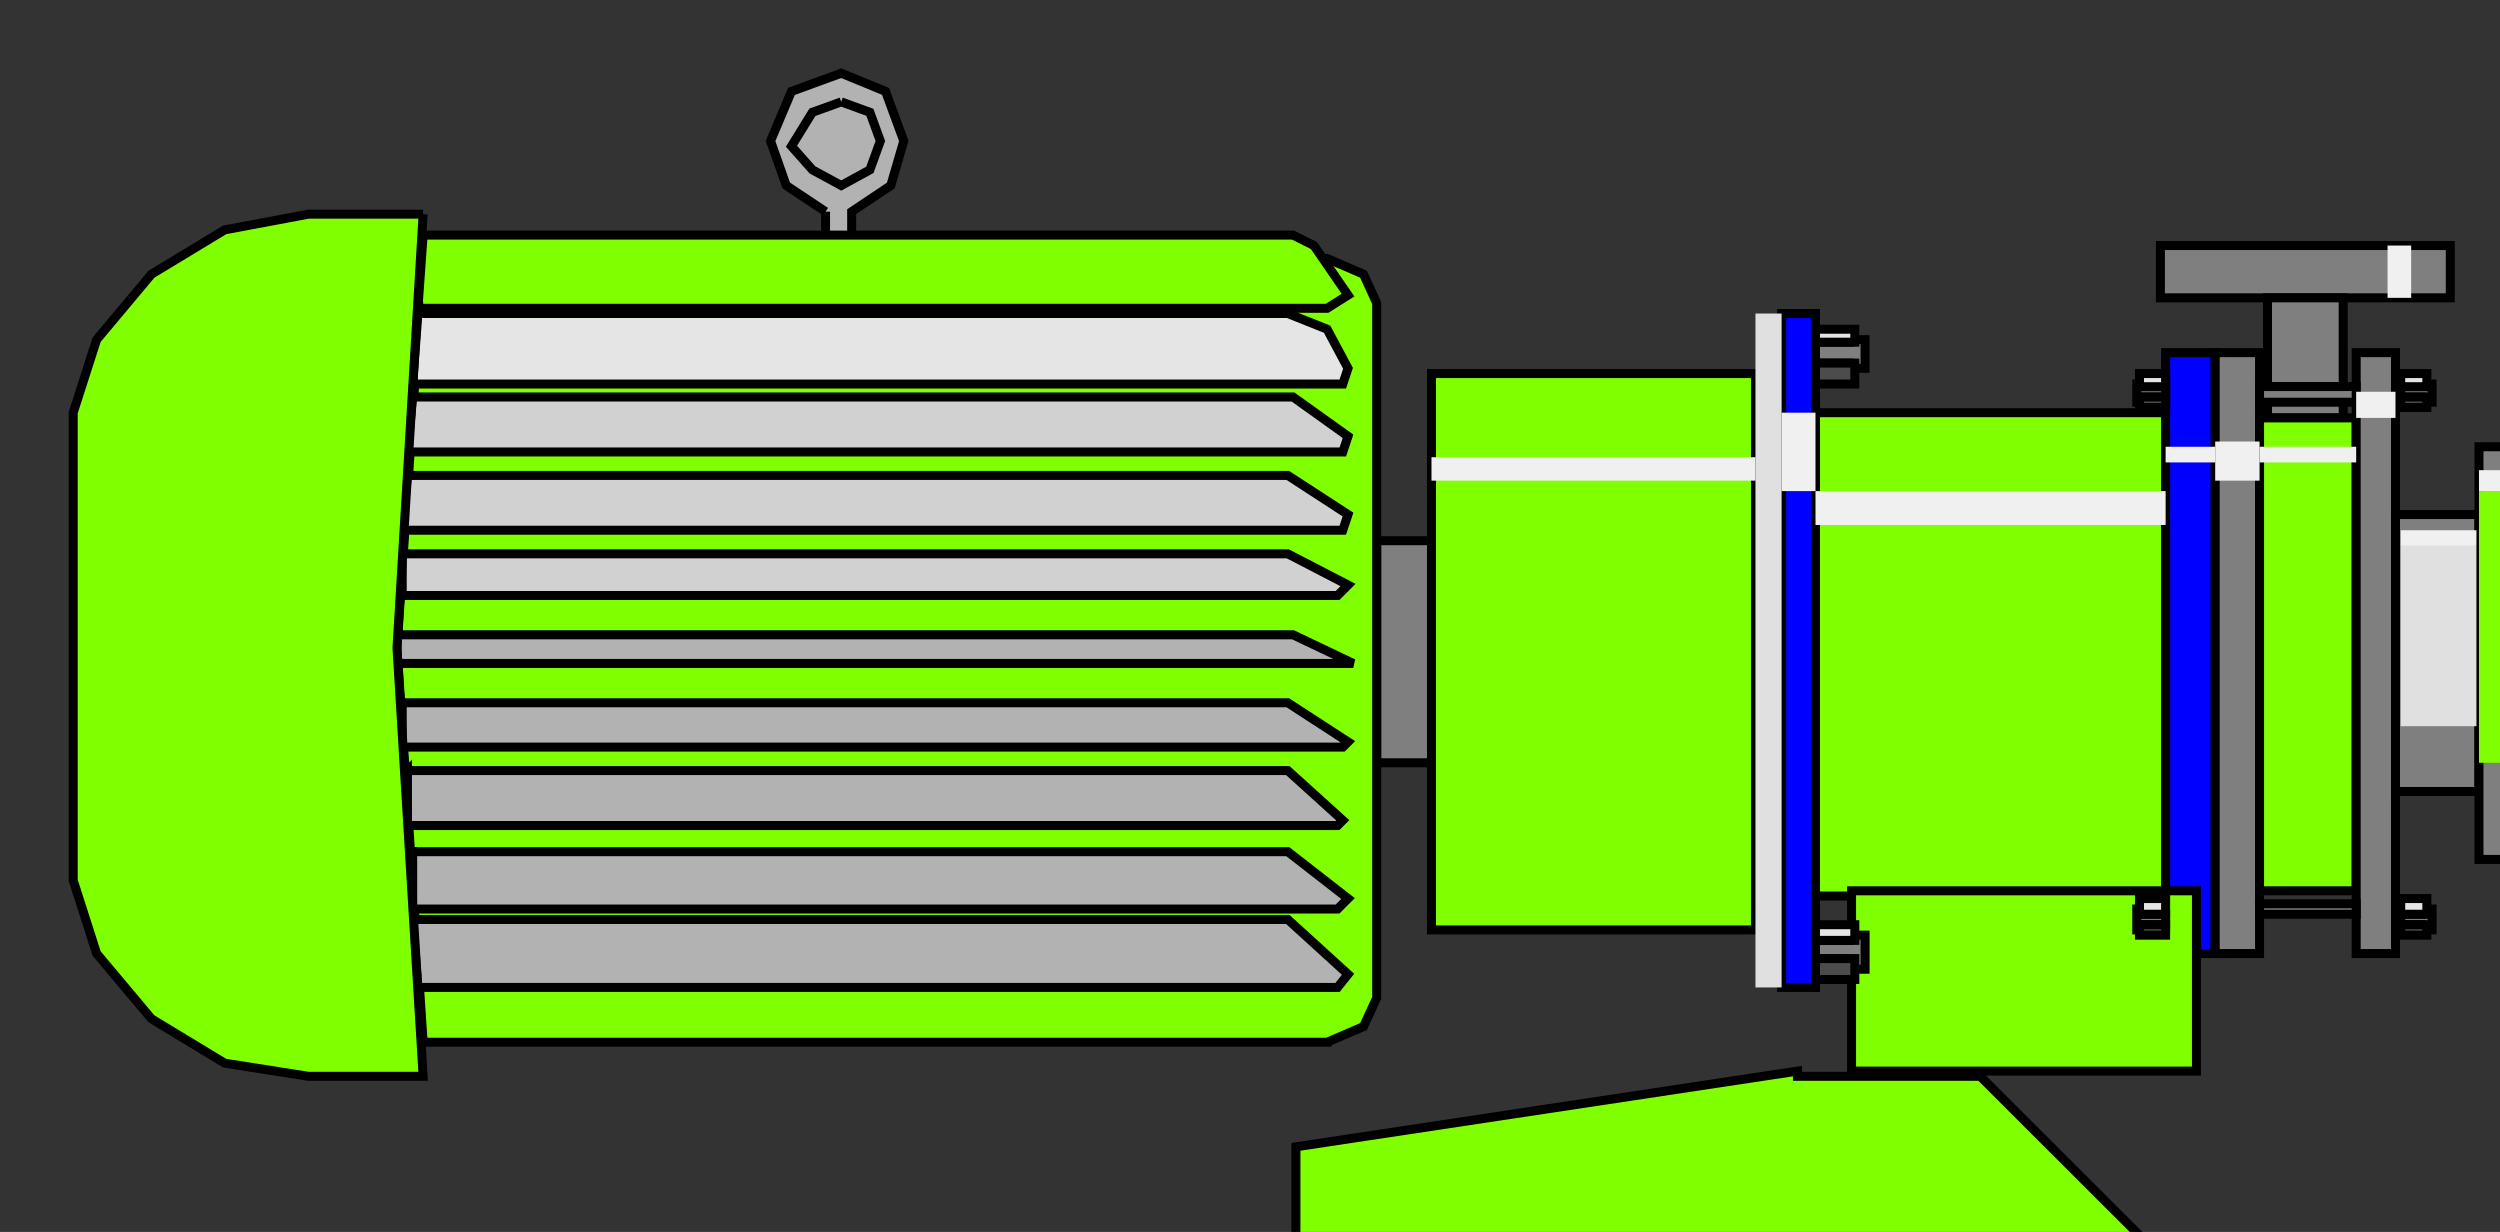
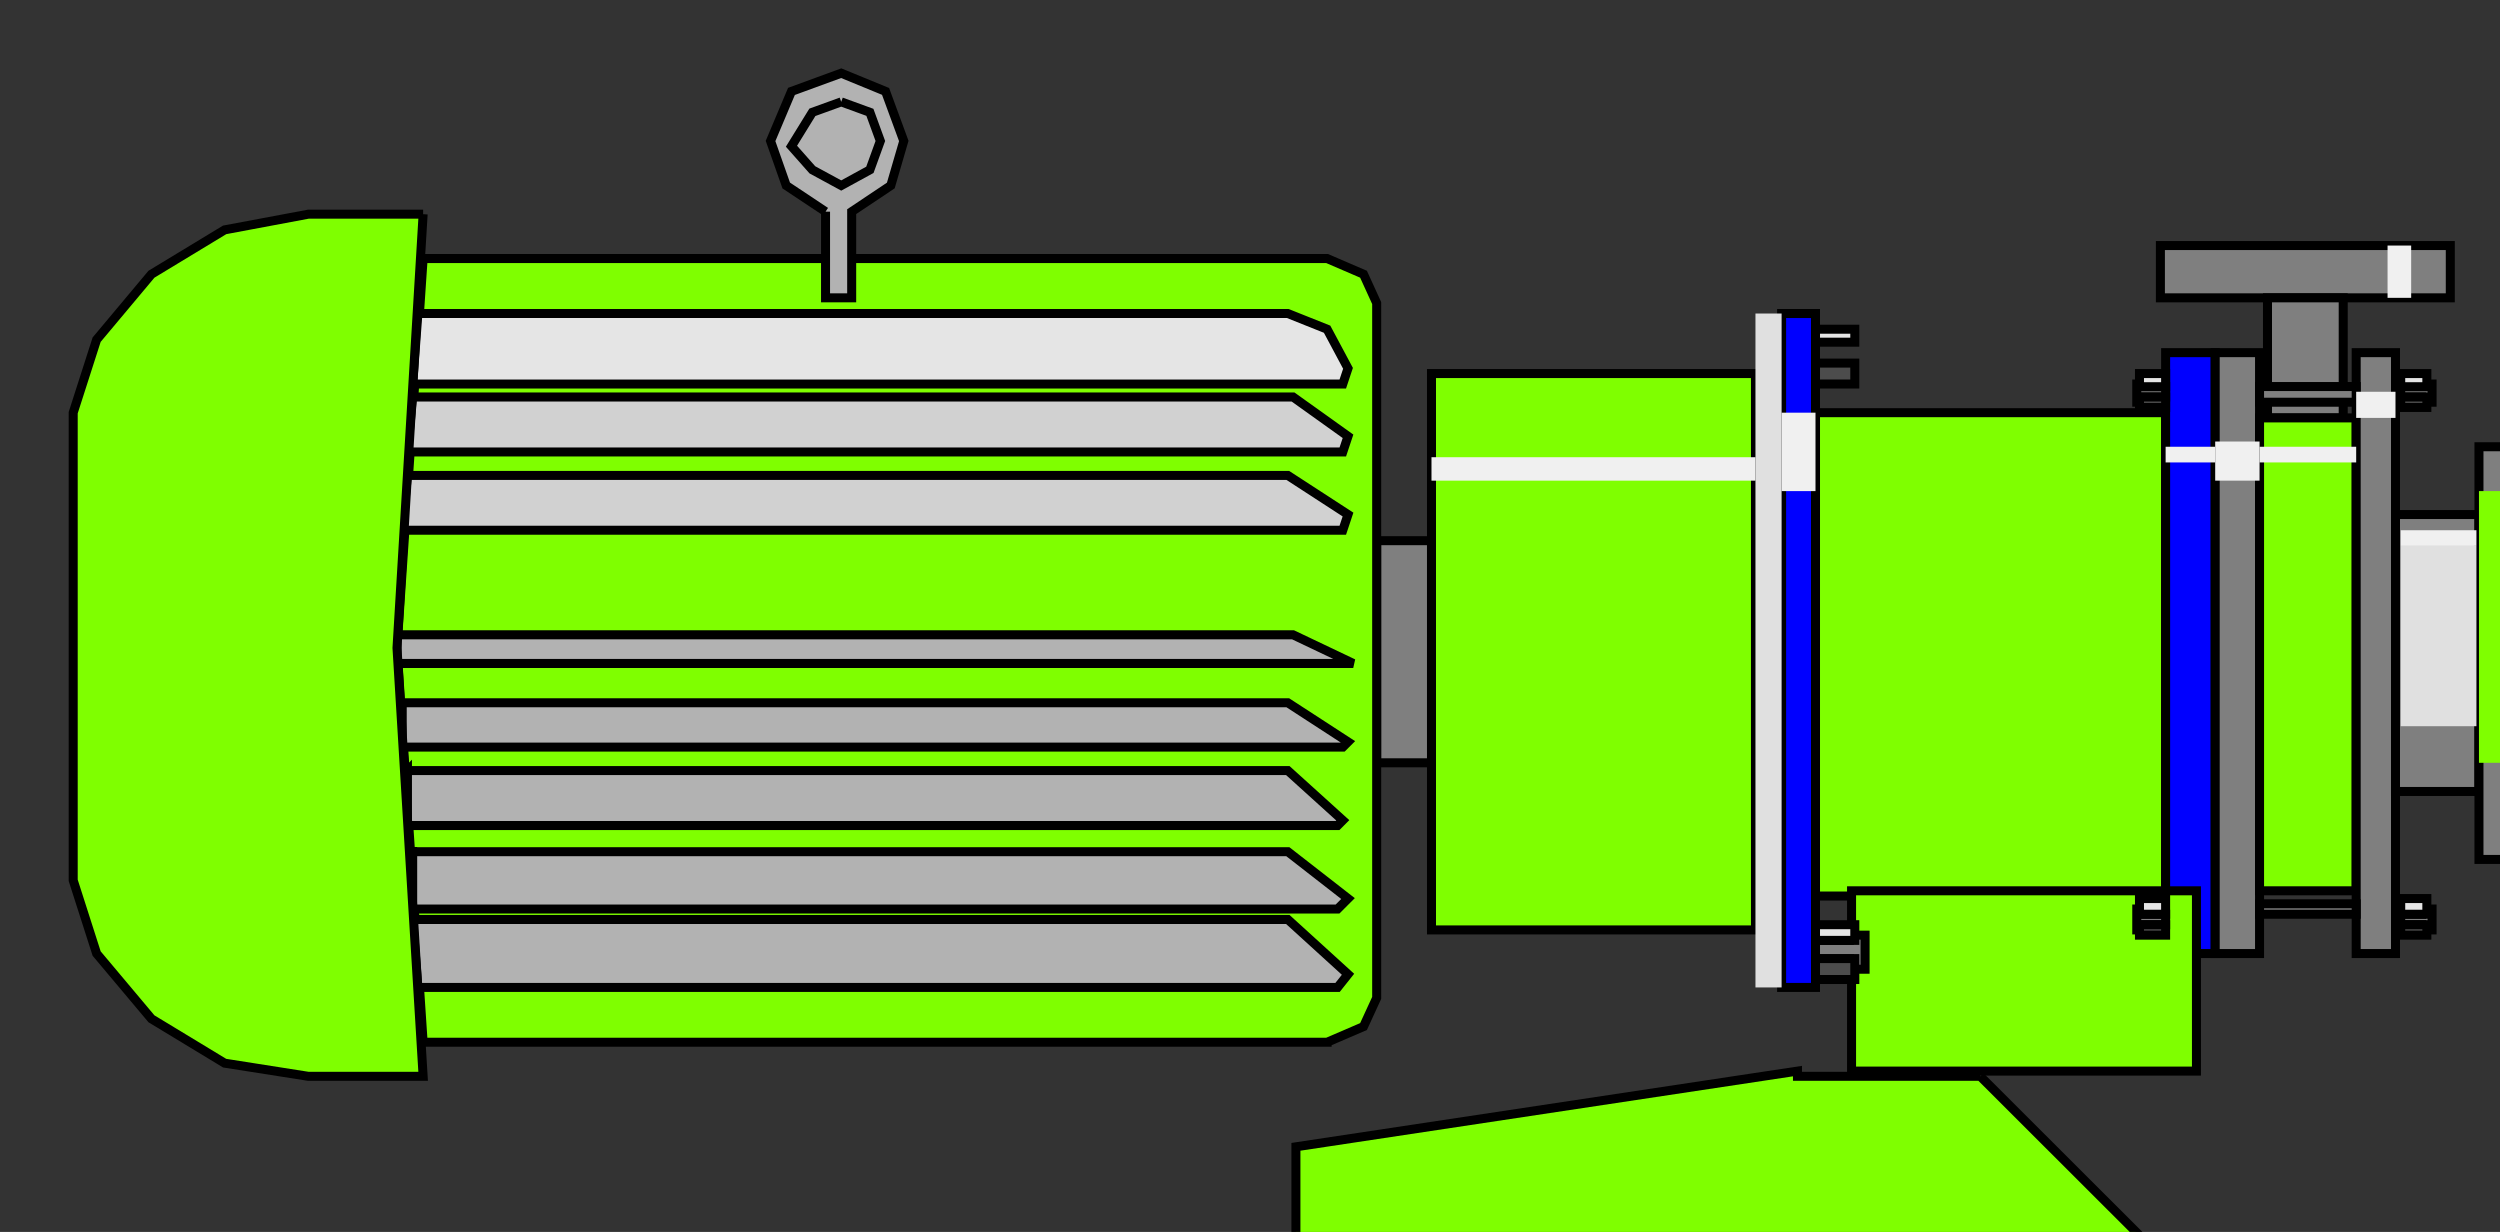
<svg xmlns="http://www.w3.org/2000/svg" width="138.667" height="68.333" enable-background="new 2.708 3.216 138.667 68.333" version="1.1" xml:space="preserve">
  <rect width="100%" height="100%" fill="#333333" stroke="none" />
  <linearGradient id="path148_1_" x1="0.5" x2="0.51" y1="0" y2="1">
    <stop offset="0" stop-color="#7F7F7F" />
    <stop offset="0.14" stop-color="#CCCCCC" />
    <stop offset="0.24" stop-color="#F2F2F2" />
    <stop offset="0.5" stop-color="#CCCCCC" />
    <stop offset="1" stop-color="#7F7F7F" />
  </linearGradient>
  <g class="layer">
    <title>Layer 1</title>
    <path d="m129.1,23.18l0.29,0l0,-6.37l-0.29,0l0,6.37z" fill="#F0F0F0" id="path4" />
    <path d="m109.84,59.7l-10.14,0l0,-0.29l-27.82,4.2l0,5.36l47.24,0l-9.28,-9.27z" fill="#7fff00" id="path6" stroke="#000000" stroke-width="0.5" />
    <path d="m120.41,68.97l-48.11,0l0,1.74l48.11,0l0,-1.74z" fill="#0000FF" id="path8" stroke="#000000" stroke-width="0.5" />
    <path d="m98.82,17.39l1.88,0l0,37.38l-1.88,0l0,-37.38z" fill="#0000FF" id="path10" stroke="#000000" stroke-width="0.5" />
    <path d="m120.12,22.89l-19.42,0l0,26.81l19.42,0l0,-26.81z" fill="#7fff00" id="path12" stroke="#000000" stroke-width="0.5" />
    <path d="m120.12,19.56l2.75,0l0,33.33l-2.75,0l0,-33.33z" fill="#0000FF" id="path14" stroke="#000000" stroke-width="0.5" />
    <path d="m121.83,49.41l-19.13,0l0,10l19.13,0l0,-10z" fill="#7fff00" id="path16" stroke="#000000" stroke-width="0.5" />
    <path d="m76.36,42.31l0,-12.32l3.04,0l0,12.32l-3.04,0z" fill="#7F7F7F" id="path18" stroke="#000000" stroke-width="0.5" />
    <path d="m79.4,20.72l17.97,0l0,30.86l-17.97,0l0,-30.86z" fill="#7fff00" id="path20" stroke="#000000" stroke-width="0.5" />
    <path d="m119.83,13.62l16.08,0l0,2.9l-16.08,0l0,-2.9z" fill="#7F7F7F" id="path22" stroke="#000000" stroke-width="0.5" />
    <path d="m125.77,23.18l4.2,0l0,-6.66l-4.2,0l0,6.66z" fill="#7F7F7F" id="path24" stroke="#000000" stroke-width="0.5" />
    <path d="m125.33,19.56l-2.46,0l0,33.33l2.46,0l0,-33.33z" fill="#7F7F7F" id="path26" stroke="#000000" stroke-width="0.5" />
    <path d="m125.33,23.18l5.36,0l0,26.23l-5.36,0l0,-26.23z" fill="#7fff00" id="path28" stroke="#000000" stroke-width="0.5" />
    <path d="m132.87,19.56l-2.18,0l0,33.33l2.18,0l0,-33.33z" fill="#7F7F7F" id="path30" stroke="#000000" stroke-width="0.5" />
    <path d="m137.5,28.54l-4.63,0l0,15.36l4.63,0l0,-15.36z" fill="#7F7F7F" id="path32" stroke="#000000" stroke-width="0.5" />
    <path d="m137.5,24.78l3.05,0l0,22.89l-3.05,0l0,-22.89z" fill="#7F7F7F" id="path34" stroke="#000000" stroke-width="0.5" />
    <path d="m134.32,51.58l0.58,0l0,-1.16l-0.58,0l0,0.29l-1.16,0l0,0.58l1.16,0l0,0.29z" fill="#7F7F7F" id="path36" stroke="#000000" stroke-width="0.5" />
    <path d="m118.67,51.58l-0.15,0l0,-1.16l0.15,0l0,0.29l1.45,0l0,0.58l-1.45,0l0,0.29z" fill="#7F7F7F" id="path38" stroke="#000000" stroke-width="0.5" />
    <path d="m102.58,53.76l0.87,0l0,-1.89l-0.87,0l0,0.29l-1.88,0l0,1.02l1.88,0l0,0.58z" fill="#7F7F7F" id="path40" stroke="#000000" stroke-width="0.5" />
-     <path d="m102.58,20.43l0.87,0l0,-1.59l-0.87,0l0,0.14l-1.88,0l0,1.16l1.88,0l0,0.29z" fill="#7F7F7F" id="path42" stroke="#000000" stroke-width="0.5" />
    <path d="m118.67,22.31l-0.15,0l0,-1.01l0.15,0l0,0.14l1.45,0l0,0.58l-1.45,0l0,0.29z" fill="#7F7F7F" id="path44" stroke="#000000" stroke-width="0.5" />
    <path d="m134.32,22.31l0.58,0l0,-1.01l-0.58,0l0,0.14l-1.16,0l0,0.58l1.16,0l0,0.29z" fill="#7F7F7F" id="path46" stroke="#000000" stroke-width="0.5" />
    <path d="m73.61,57.81l2.02,-0.87l0.73,-1.59l0,-38.54l-0.73,-1.6l-2.02,-0.87l-50.14,0l-1.45,21.59l1.45,21.88l50.14,0z" fill="#7fff00" id="path48" stroke="#000000" stroke-width="0.5" />
    <path d="m134.61,51.29l-1.45,0l0,0.58l1.45,0l0,-0.58z" fill="#4C4C4C" id="path50" stroke="#000000" stroke-width="0.5" />
    <path d="m118.67,51.29l1.45,0l0,0.58l-1.45,0l0,-0.58z" fill="#4C4C4C" id="path52" stroke="#000000" stroke-width="0.5" />
    <path d="m102.88,53.17l-2.18,0l0,1.16l2.18,0l0,-1.16z" fill="#4C4C4C" id="path54" stroke="#000000" stroke-width="0.5" />
    <path d="m102.88,20.14l-2.18,0l0,1.16l2.18,0l0,-1.16z" fill="#4C4C4C" id="path56" stroke="#000000" stroke-width="0.5" />
    <path d="m118.67,22.02l1.45,0l0,0.58l-1.45,0l0,-0.58z" fill="#4C4C4C" id="path58" stroke="#000000" stroke-width="0.5" />
    <path d="m134.61,22.02l-1.45,0l0,0.58l1.45,0l0,-0.58z" fill="#4C4C4C" id="path60" stroke="#000000" stroke-width="0.5" />
    <path d="m125.33,50.13l5.36,0l0,0.58l-5.36,0l0,-0.58z" fill="#7F7F7F" id="path62" stroke="#000000" stroke-width="0.5" />
    <path d="m125.33,21.44l5.36,0l0,0.87l-5.36,0l0,-0.87z" fill="#7F7F7F" id="path64" stroke="#000000" stroke-width="0.5" />
    <path d="m134.61,49.84l-1.45,0l0,0.87l1.45,0l0,-0.87z" fill="#E5E5E5" id="path66" stroke="#000000" stroke-width="0.5" />
    <path d="m118.67,49.84l1.45,0l0,0.87l-1.45,0l0,-0.87z" fill="#E5E5E5" id="path68" stroke="#000000" stroke-width="0.5" />
    <path d="m102.88,51.29l-2.18,0l0,0.87l2.18,0l0,-0.87z" fill="#E5E5E5" id="path70" stroke="#000000" stroke-width="0.5" />
    <path d="m102.88,18.26l-2.18,0l0,0.72l2.18,0l0,-0.72z" fill="#E5E5E5" id="path72" stroke="#000000" stroke-width="0.5" />
    <path d="m118.67,20.72l1.45,0l0,0.73l-1.45,0l0,-0.73z" fill="#E5E5E5" id="path74" stroke="#000000" stroke-width="0.5" />
    <path d="m134.61,20.72l-1.45,0l0,0.73l1.45,0l0,-0.73z" fill="#E5E5E5" id="path76" stroke="#000000" stroke-width="0.5" />
    <path d="m98.82,17.39l-1.45,0l0,37.38l1.45,0l0,-37.38z" fill="#E0E0E0" id="path78" />
    <path d="m137.36,40.28l-4.2,0l0,-10l4.2,0l0,10z" fill="#E0E0E0" id="path80" />
    <path d="m137.5,42.31l2.76,0l0,-15.07l-2.76,0l0,15.07z" fill="#7fff00" id="path82" />
    <path d="m79.4,25.36l17.97,0l0,1.3l-17.97,0l0,-1.3z" fill="#F0F0F0" id="path84" />
    <path d="m98.82,22.89l1.88,0l0,4.35l-1.88,0l0,-4.35z" fill="#F0F0F0" id="path86" />
-     <path d="m120.12,27.24l-19.42,0l0,1.88l19.42,0l0,-1.88z" fill="#F0F0F0" id="path88" />
    <path d="m120.12,24.78l2.75,0l0,0.87l-2.75,0l0,-0.87z" fill="#F0F0F0" id="path90" />
    <path d="m125.33,24.49l-2.46,0l0,2.17l2.46,0l0,-2.17z" fill="#F0F0F0" id="path92" />
    <path d="m125.33,24.78l5.36,0l0,0.87l-5.36,0l0,-0.87z" fill="#F0F0F0" id="path94" />
    <path d="m132.43,13.62l1.31,0l0,2.9l-1.31,0l0,-2.9z" fill="#F0F0F0" id="path96" />
    <path d="m132.87,21.73l-2.18,0l0,1.45l2.18,0l0,-1.45z" fill="#F0F0F0" id="path98" />
-     <path d="m137.5,26.08l2.76,0l0,1.16l-2.76,0l0,-1.16z" fill="#F0F0F0" id="path100" />
+     <path d="m137.5,26.08l2.76,0l-2.76,0l0,-1.16z" fill="#F0F0F0" id="path100" />
    <path d="m137.36,29.41l-4.2,0l0,0.87l4.2,0l0,-0.87z" fill="#F0F0F0" id="path102" />
    <path d="m45.79,11.74l0,4.78l1.45,0l0,-2.32l0,-2.46l2.17,-1.45l0.72,-2.47l-1.01,-2.75l-2.46,-1.01l-2.76,1.01l-1.16,2.75l0.87,2.47l2.18,1.45zm0.87,-6.09l-1.6,0.58l-1.16,1.88l1.16,1.31l1.6,0.87l1.59,-0.87l0.58,-1.6l-0.58,-1.59l-1.59,-0.58z" fill="#B2B2B2" id="path104" />
    <path d="m45.79,11.74l0,4.78l1.45,0l0,-2.32l0,-2.46l2.17,-1.45l0.72,-2.47l-1.01,-2.75l-2.46,-1.01l-2.76,1.01l-1.16,2.75l0.87,2.47l2.18,1.45" fill="none" id="path106" stroke="#000000" stroke-width="0.5" />
    <path d="m46.66,5.65l-1.6,0.58l-1.16,1.88l1.16,1.31l1.6,0.87l1.59,-0.87l0.58,-1.6l-0.58,-1.59l-1.59,-0.58" fill="none" id="path108" stroke="#000000" stroke-width="0.5" />
-     <path d="m23.47,13.04l-0.29,4.06l50.43,0l1.16,-0.73l-1.89,-2.75l-1.16,-0.58l-48.25,0z" fill="#7fff00" id="path110" stroke="#000000" stroke-width="0.5" />
    <path d="m23.18,17.39l-0.29,3.91l51.59,0l0.29,-0.87l-1.16,-2.17l-2.18,-0.87l-48.25,0z" fill="#E5E5E5" id="path112" stroke="#000000" stroke-width="0.5" />
    <path d="m22.89,22.02l-0.29,3.05l51.88,0l0.29,-0.87l-3.05,-2.18l-48.83,0z" fill="#D1D1D1" id="path114" stroke="#000000" stroke-width="0.5" />
    <path d="m22.6,26.37l-0.29,3.04l52.17,0l0.29,-0.87l-3.34,-2.17l-48.83,0z" fill="#D1D1D1" id="path116" stroke="#000000" stroke-width="0.5" />
-     <path d="m22.31,30.72l0,2.31l51.88,0l0.58,-0.58l-3.34,-1.73l-49.12,0z" fill="#D1D1D1" id="path118" stroke="#000000" stroke-width="0.5" />
    <path d="m22.02,36.8l0,-0.87l0,-0.72l49.7,0l3.34,1.59l-0.87,0l-52.17,0z" fill="#B2B2B2" id="path120" stroke="#000000" stroke-width="0.5" />
    <path d="m22.31,38.98l0,2.46l52.17,0l0.29,-0.29l-3.34,-2.17l-49.12,0z" fill="#B2B2B2" id="path122" stroke="#000000" stroke-width="0.5" />
    <path d="m22.6,42.74l0,3.05l51.59,0l0.29,-0.29l-3.05,-2.76l-48.83,0z" fill="#B2B2B2" id="path124" stroke="#000000" stroke-width="0.5" />
    <path d="m22.89,47.23l0,3.19l51.3,0l0.58,-0.58l-3.34,-2.6l-48.54,0l0,-0.01z" fill="#B2B2B2" id="path126" stroke="#000000" stroke-width="0.5" />
    <path d="m22.89,51l0.29,3.77l51.01,0l0.58,-0.73l-3.34,-3.04l-48.54,0z" fill="#B2B2B2" id="path128" stroke="#000000" stroke-width="0.5" />
    <path d="m23.47,11.88l-6.37,0l-4.64,0.87l-4.06,2.46l-3.04,3.63l-1.3,4.05l0,13.04l0,12.9l1.3,4.06l3.04,3.62l4.06,2.46l4.64,0.73l6.37,0l-1.45,-23.76l1.45,-24.06" fill="#7fff00" id="path148" stroke="#000000" stroke-width="0.5" />
  </g>
</svg>